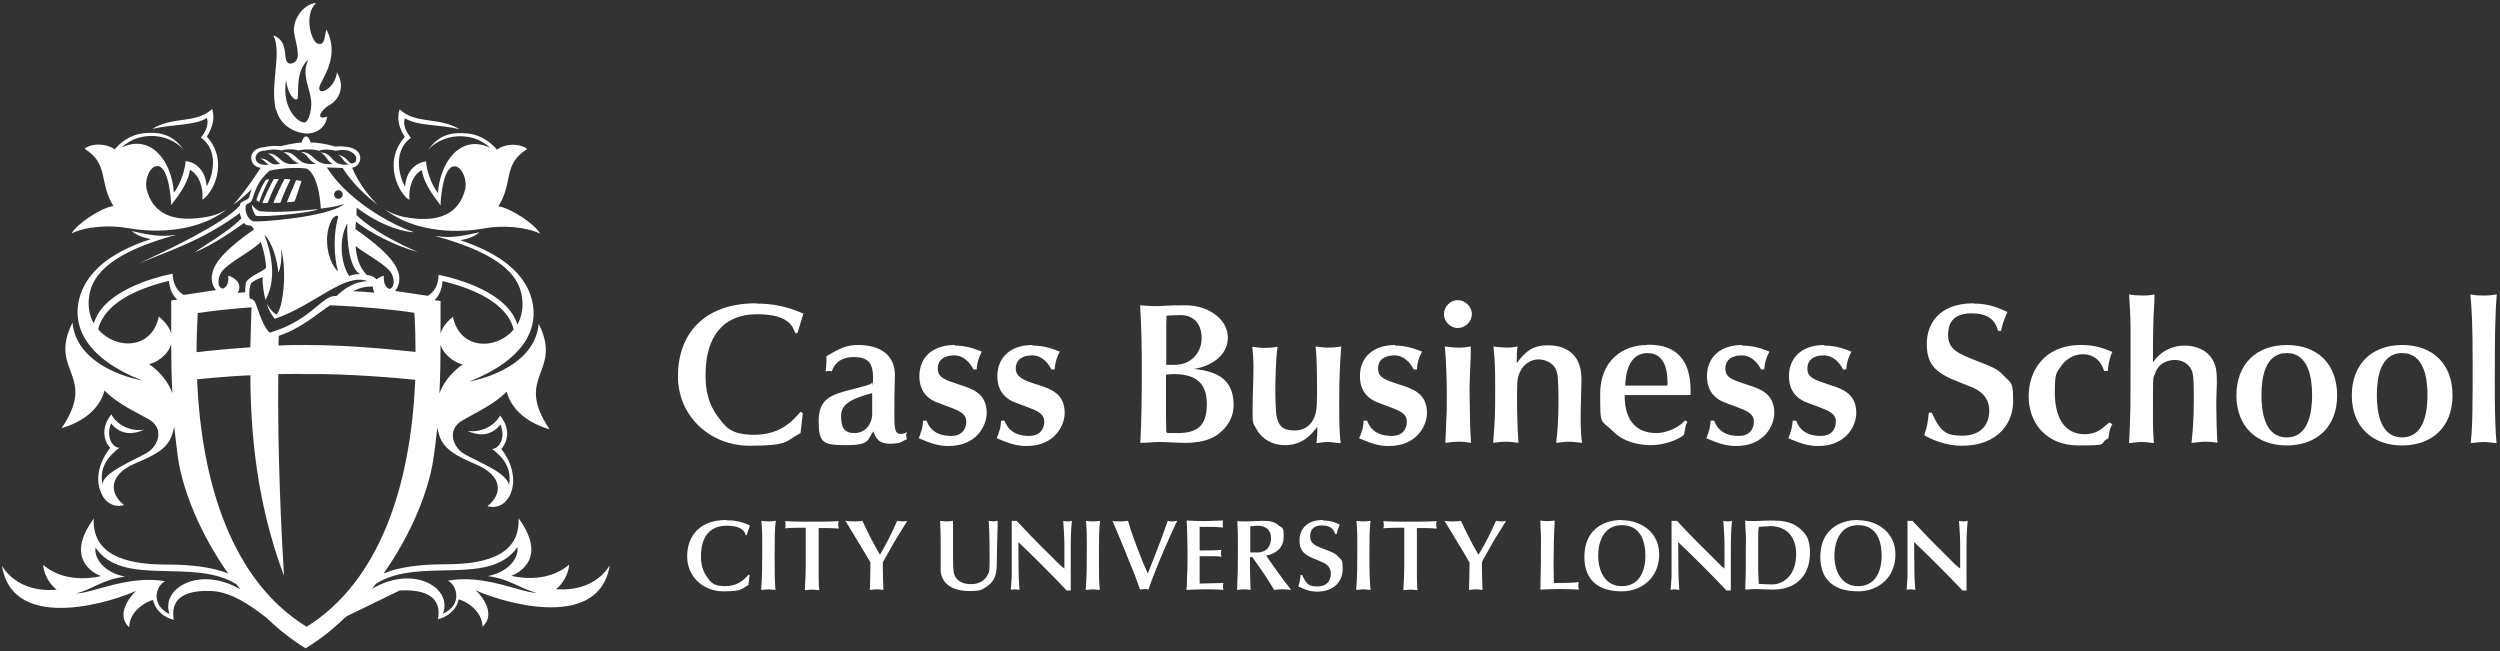
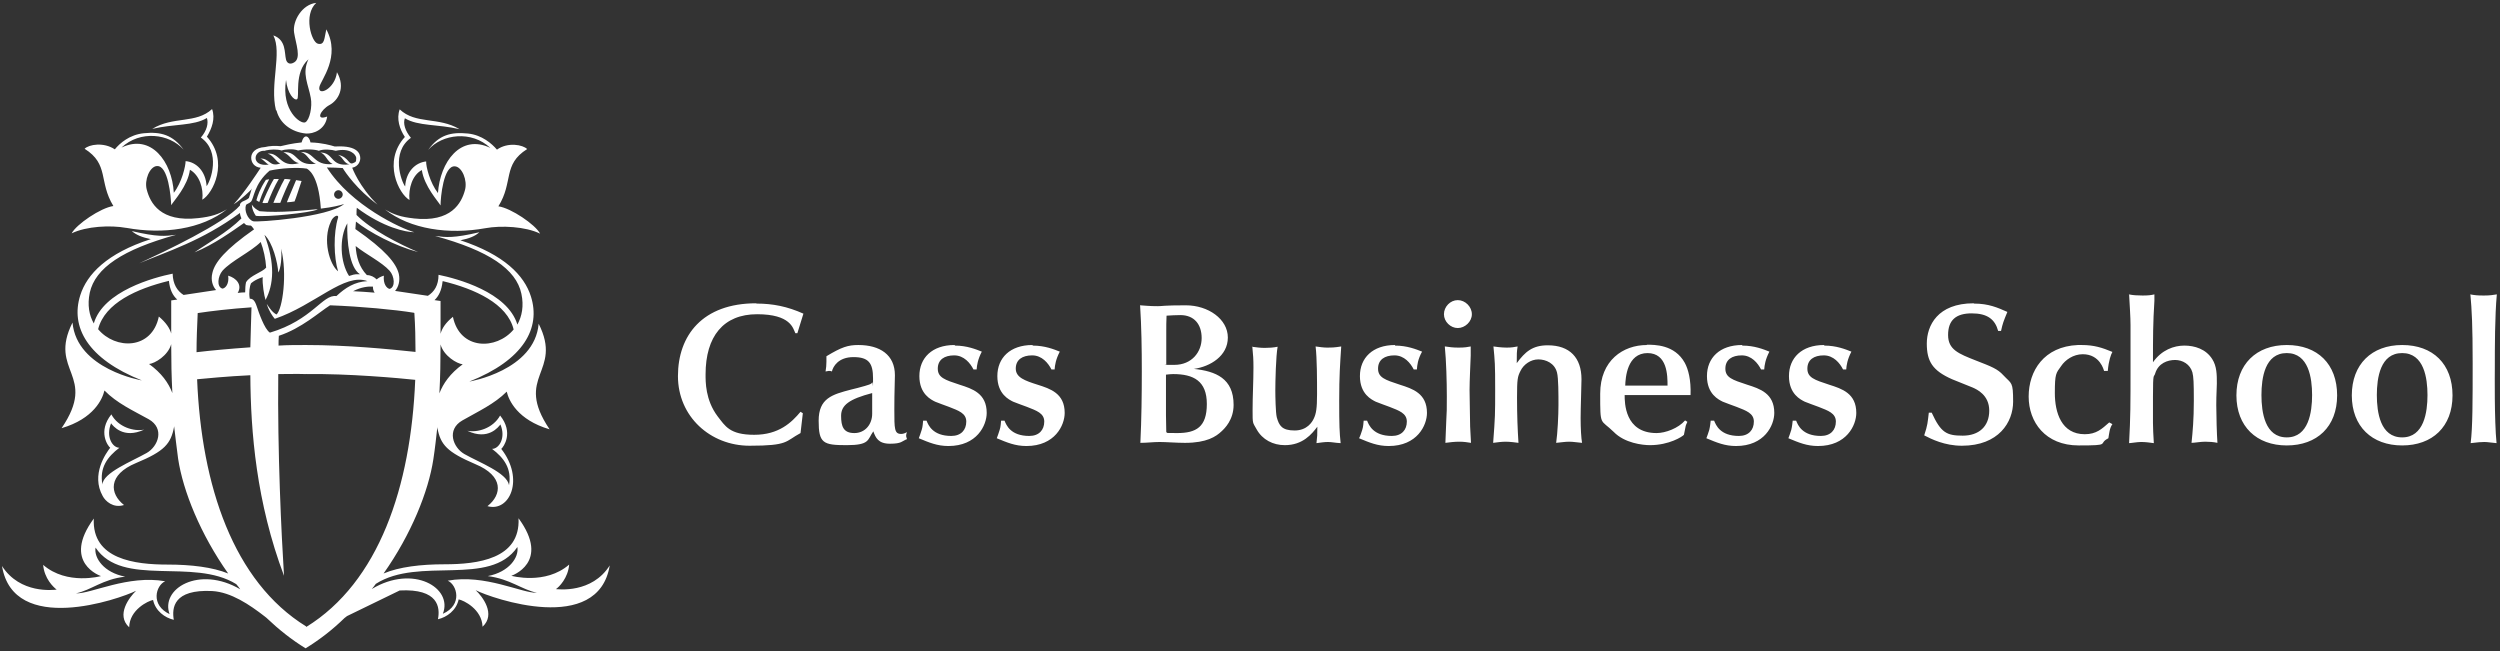
<svg xmlns="http://www.w3.org/2000/svg" id="svg3851" version="1.1" viewBox="0 0 868.8 226.4">
  <rect x="0" y="0" width="868.8" height="226.4" fill="#333333" stroke="none" />
  <defs>
    <style>
      .cls-1 {
        fill: #fff;
        stroke-width: 0px;
      }
    </style>
  </defs>
  <g id="layer1">
-     <path id="path22" class="cls-1" d="M252.4,180.7c-9.3,0-13.6,5.6-13.6,12.7s5.7,12.1,12.5,12.1,6.2-.8,8.8-2.2l.4-3.4-.4-.2c-1.6,1.9-3.8,4-8.1,4s-5.1-1.5-6.3-3.2c-2.1-2.8-2.1-6.1-2.1-7.3,0-6.6,3.1-10.5,8.9-10.5s6.3,2.4,6.7,3.3h.3l1.1-3.4c-2.8-1.3-5.3-1.8-8.2-1.8ZM459.8,180.7c-6.3,0-8.2,3.9-8.2,7s1,4.7,4.4,6.2c1,.4,2.6,1,3.6,1.5.7.3,2.9,1.2,2.9,4s-1.8,4.4-4.6,4.4-3.8-.5-5.4-4h-.5c-.2,1.7-.2,2.1-.8,4,1.3.6,3.5,1.8,6.5,1.8,6.4,0,8.9-4.1,8.9-7.7s-.3-3.1-1.7-4.6c-1-1.1-2.1-1.5-4.8-2.5-3.1-1.2-4.8-1.9-4.8-4.4s1.4-3.8,4.1-3.8,4,1,4.6,3h.5c.3-1.3.4-1.6,1.1-3.3-1.7-.8-3.2-1.4-5.8-1.4ZM563.7,180.7c-7.1,0-13.1,3.9-13.1,12.8s5.8,12,13,12,13-5,13-12.8-6.4-11.9-12.9-11.9ZM645.8,180.7c-7.1,0-13.2,3.9-13.2,12.8s5.8,12,13.1,12,13-5,13-12.8-6.4-11.9-12.9-11.9ZM264.6,181c.3,3.4.3,5.9.3,8.1,0,6,0,11.7-.4,15.9.8,0,1.7-.2,2.5-.2s1.7.2,2.5.2c-.3-2.8-.3-6.6-.3-11.8s0-9.6.4-12.2c-.8.1-1.7.2-2.5.2s-1.8-.1-2.5-.2ZM272.8,181c.1.4.2.9.2,1.3s0,.9-.2,1.3c1.8-.2,5.1-.2,5.4-.2h1.8c0,1.4,0,2.6,0,3.9v9.8c0,2.7-.2,5.3-.3,8,1.3-.1,1.8-.2,2.4-.2s1.6.1,2.6.2c-.1-1-.2-2.1-.2-4.8v-12.9c0-1.3,0-2.6,0-3.9,2.4,0,4.9,0,7,.2-.1-.6-.2-.9-.2-1.3s0-.7.2-1.3c-3.4.2-6.4.2-9.3.2s-6.6,0-9.3-.2ZM293.8,181c1.8,3,4.8,7.9,6.6,10.9l2.1,3.6c0,2.2-.1,6.7-.2,9.5.7,0,1.6-.2,2.3-.2s1.6.1,2.4.2c-.1-3.3-.2-5.1-.2-8.1v-1.3c0-.3.2-.7.5-1.1,1.5-2.5,2.8-5.1,4.4-7.7.5-.8,3.1-4.9,3.6-5.8-.4.1-.8.2-1.5.2s-1.5-.1-2-.2c-2.5,5.5-3.1,6.7-6,11.8-3-5.2-4.3-8-6.1-11.8-1,.2-2,.2-2.9.2s-1.6,0-2.8-.2ZM326.7,181c.1,1.8.2,4.5.2,6.3v9.5c0,.3,0,1.4,0,1.9.8,5.4,5.8,6.7,10,6.7s4.2-.5,5.9-1.5c2.3-1.5,3.5-3.3,3.6-7.5,0-3.5.2-10.7.3-13.7v-1.7c-.4,0-1,.2-1.5.2s-1.1-.2-1.6-.2c.3,4.5.3,9.1.3,13.7s-.2,4-.5,4.7c-.8,2.1-3,3.6-5.8,3.6s-4.3-.8-5.3-2.1c-1-1.4-1.1-2.6-1.1-8.2s0-6.3,0-9v-2.7c-.6.1-1.4.2-2.2.2s-1.7-.1-2.5-.2h0ZM351.6,181c0,3.3,0,6.5,0,9.8v4.8c0,1,0,3.6,0,4.6l-.3,4.8c.4-.1.9-.2,1.4-.2s1.2.2,1.6.2c-.2-3.2-.3-3.6-.3-5.6,0-3.7-.1-6.2-.1-11,3.7,3.4,12.3,12,16.8,16.8.2,0,.5,0,.7,0s.5,0,.7,0c0-.9,0-2.7,0-3.5,0-1.8,0-6.9,0-8.9,0-5.1,0-7.6.4-11.8-.4.1-.8.2-1.5.2s-1.1-.1-1.5-.2c.2,2.9.4,5.9.4,8.8v7.8c-.8-.6-1.1-.9-1.8-1.5l-4.1-4.1c-4.2-4.1-7.3-7.4-10.7-11-.3,0-.5,0-.8,0s-.5,0-.8,0h0ZM377.4,181c.3,3.4.3,5.9.3,8.1,0,6,0,11.7-.4,15.9.8,0,1.7-.2,2.5-.2s1.6.2,2.4.2c-.3-2.8-.3-6.6-.3-11.8s0-9.6.4-12.2c-.8.1-1.7.2-2.5.2s-1.8-.1-2.5-.2ZM386.6,181c.3.7,1.9,4.4,2.2,5.2.5,1.1,2.7,6.6,3.2,7.8,2.4,5.8,2.6,6.4,4.2,10.9.5-.1.8-.2,1.6-.2s.9.1,1.3.2c1.5-4.3,3.2-8.6,5-12.8,1.4-3.2,3.5-8.1,5-11.1-.8.1-1.3.2-1.7.2s-.8,0-1.6-.2c-1.4,4.4-5.3,14.2-5.6,15l-1.3,3.3c-.8-1.9-1.7-3.7-2.4-5.6-2.9-7.4-3.5-9.3-4.5-12.7-.9.1-1.8.2-2.6.2s-2,0-2.8-.2ZM412.4,181c.2,3.5.3,10.2.3,11.7s0,5.9-.2,7.9c0,1.5,0,2.9-.2,4.4,2.2-.1,4.4-.2,6.5-.2s4.3,0,6.4.2c-.1-.4-.2-.7-.2-1.2s0-.8.2-1.2c-3,.1-7.4.2-8.3.2v-9.5c1.6,0,3.3,0,4.9,0,.9,0,1.8,0,2.7.2-.1-.2-.2-.7-.2-1.2s0-.9.2-1.2c-1.9.2-5.8.2-7.6.2v-8.2c3.2,0,3.6,0,4.9,0l3.3.2c-.1-.3-.2-.8-.2-1.3s0-.7.2-1.1c-2.5,0-4.8.2-6.4.2s-4.6-.1-6.3-.2ZM430,181c.2,4.5.2,5,.2,9.6,0,6.7,0,7.5-.3,14.4.8-.1,1.6-.2,2.4-.2s1.6.1,2.3.2c0-.9-.2-5.4-.2-6.4v-5h.8c1.9,2.7,4.1,5.7,5.8,8.5.5.8,1.3,2.1,1.8,2.9,1-.1,1.5-.2,2.8-.2s2.1.1,3.1.2c-2.2-2.8-3.1-4-5.9-7.9-.5-.7-1.3-1.9-1.8-2.6l-1-1.4c3.2-.6,6.1-2.6,6.1-6.5s-.5-2.9-1.6-3.9c-1.5-1.4-3.2-1.7-5.5-1.7s-4.8.2-5.8.2c-1.8,0-2.7,0-3.5-.2ZM471.4,181c.3,3.4.3,5.9.3,8.1,0,6,0,11.7-.4,15.9.8,0,1.7-.2,2.5-.2s1.7.2,2.5.2c-.3-2.8-.4-6.6-.4-11.8s0-9.6.4-12.2c-.8.1-1.7.2-2.5.2s-1.8-.1-2.5-.2ZM480.7,181c.1.4.2.9.2,1.3s0,.9-.2,1.3c1.8-.2,5.2-.2,5.5-.2h1.8c0,1.4,0,2.6,0,3.9v9.8c0,2.7-.2,5.3-.3,8,1.3-.1,1.8-.2,2.4-.2s1.5.1,2.5.2c-.1-1-.2-2.1-.2-4.8v-12.9c0-1.3,0-2.6,0-3.9,2.4,0,4.9,0,6.9.2-.1-.6-.2-.9-.2-1.3s0-.7.2-1.3c-3.4.2-6.4.2-9.3.2s-6.6,0-9.3-.2h0ZM502,181c1.8,3,4.8,7.9,6.6,10.9l2.1,3.6c0,2.2-.1,6.7-.2,9.5.7,0,1.6-.2,2.3-.2s1.6.1,2.4.2c-.1-3.3-.2-5.1-.2-8.1v-1.3c0-.3.2-.7.4-1.1,1.5-2.5,2.8-5.1,4.4-7.7.5-.8,3.1-4.9,3.6-5.8-.4.1-.8.2-1.5.2s-1.4-.1-2-.2c-2.5,5.5-3.1,6.7-6.1,11.8-3-5.2-4.3-8-6.1-11.8-1,.2-2,.2-2.8.2s-1.6,0-2.9-.2ZM535.3,181c0,.7.1,3.8.2,4.5.1,3.1,0,3.5,0,5v4.9c0,.9-.2,9-.2,9.5,2.6-.1,4.5-.2,6.7-.2s4.9.1,6.7.2c-.1-.5-.2-.7-.2-1.2,0-.8,0-1,.2-1.4-2.1.3-7.1.3-8.1.3h-.6c0-1.9-.1-4.2-.1-6.6,0-5.4.1-9.8.4-15.1-.9.1-1.6.2-2.5.2s-1.5,0-2.4-.2h0ZM580.9,181c0,3.3,0,6.5,0,9.8v4.8c0,1,0,3.6,0,4.6l-.3,4.8c.4-.1.9-.2,1.4-.2s1.2.2,1.6.2c-.2-3.2-.3-3.6-.3-5.6,0-3.7-.1-6.2-.1-11,3.7,3.4,12.3,12,16.8,16.8.2,0,.5,0,.8,0s.4,0,.7,0c0-.9,0-2.7,0-3.5,0-1.8,0-6.9,0-8.9,0-5.1,0-7.6.4-11.8-.4.1-.8.2-1.5.2s-1.1-.1-1.5-.2c.2,2.9.4,5.9.4,8.8v7.8c-.8-.6-1.1-.9-1.7-1.5l-4.1-4.1c-4.2-4.1-7.4-7.4-10.7-11-.3,0-.5,0-.8,0s-.6,0-.8,0h0ZM606.5,181c0,1.5.1,3,.2,4.5.1,2.2,0,4.4,0,6.6,0,4.2,0,4.9,0,6.4l-.2,6.4c1.1,0,2.2-.2,3.3-.2,2.1,0,4.3.2,6.4.2s5.1-.4,7.6-2c3.3-2.1,5.2-5.8,5.2-10.7s-1.3-6.8-4-8.9c-2.9-2.3-6.6-2.4-9.6-2.4s-4.2.2-6.1.2-1.9-.1-2.9-.2h0ZM662.9,181c0,3.3,0,6.5,0,9.8v4.8c0,1,0,3.6,0,4.6l-.3,4.8c.4-.1.8-.2,1.4-.2s1.2.2,1.6.2c-.2-3.2-.3-3.6-.3-5.6,0-3.7-.1-6.2-.1-11,3.7,3.4,12.3,12,16.8,16.8.2,0,.5,0,.7,0s.5,0,.7,0c0-.9,0-2.7,0-3.5,0-1.8,0-6.9,0-8.9,0-5.1,0-7.6.4-11.8-.4.1-.8.2-1.5.2s-1.1-.1-1.5-.2c.2,2.9.4,5.9.4,8.8v7.8c-.8-.6-1.1-.9-1.8-1.5l-4.1-4.1c-4.2-4.1-7.3-7.4-10.7-11-.3,0-.5,0-.8,0s-.6,0-.8,0h0ZM563.6,182.5c6.1,0,8.2,4.9,8.2,10.6s-2.3,10.6-8.2,10.6-8.2-5.4-8.2-10.6,2.2-10.6,8.2-10.6ZM645.7,182.5c6.1,0,8.2,4.9,8.2,10.6s-2.3,10.6-8.2,10.6-8.2-5.4-8.2-10.6,2.2-10.6,8.2-10.6ZM437,182.7c1.2,0,2.3.2,3.2.9,1.2.9,1.5,2.2,1.5,3.6,0,2.3-1.3,4.8-4.8,4.8s-1.8,0-2.4,0v-9.1c.5,0,1.8-.2,2.5-.2h0ZM614.8,182.8c7.3,0,9.4,5.1,9.4,9.6,0,9-5.9,10.7-8.2,10.7s-4-.2-4.8-.2c0-1.6-.2-3.2-.2-4.8v-10.8c0-1.4,0-2.8.2-4.2,1.2-.1,2.4-.2,3.6-.2Z" />
    <path id="path102" class="cls-1" d="M739.9,102.2c.2,3.7.5,8,.5,10.8v13.6c0,14.8,0,17.9-.5,27.4.7,0,2.8-.4,4.2-.4s3,.2,4.4.4c-.4-6.3-.3-7-.3-16.1s.3-6.4.8-8.2c1.1-3.5,4.3-4.6,6.9-4.6s5.2,1.5,6,4.3c.4,1.6.5,3.4.5,9.9s-.4,10.7-.8,14.6c1,0,3.2-.4,4.7-.4s2.9.1,4.3.4c-.2-2.8-.4-9.3-.4-13.1s.2-5.9.2-7.5c0-3.1,0-6-1.6-8.5-2.2-3.5-6.1-4.7-9.7-4.7s-7.9,1.5-10.9,5.8c0-8.6,0-13.6.5-21.4v-2.2c-1.2.3-2.3.4-4.1.4s-3.4-.1-4.8-.4ZM858.5,102.2c.5,5.4.8,11,.8,24s0,22.4-.7,27.8c2.4-.3,3.7-.4,4.8-.4s2.8.3,4.2.4c-.8-7.9-.6-24.6-.6-26,0-7.2,0-18.2.7-25.7-1.4.2-2.2.4-4.5.4s-3.1-.1-4.8-.4ZM506.6,104.3c-2.6,0-4.8,2.3-4.8,4.9s2.3,4.8,4.8,4.8,4.9-2.2,4.9-4.8-2.3-4.9-4.9-4.9ZM262.8,105.4c-18.7,0-27.2,11.2-27.2,25.3s11.3,24.2,24.9,24.2,12.3-1.5,17.7-4.4l.8-6.9-.8-.5c-3.1,3.7-7.5,8-16.1,8s-10.1-3.1-12.7-6.4c-4.3-5.7-4.2-12.1-4.2-14.6,0-13.2,6.2-20.9,17.9-20.9s12.5,4.9,13.3,6.6h.7l2.1-6.8c-5.6-2.5-10.6-3.5-16.3-3.5ZM685.9,105.4c-12.6,0-16.3,7.8-16.3,14s2,9.4,8.8,12.4c2,.8,5.3,2.1,7.2,2.9,1.3.6,5.7,2.5,5.7,8s-3.6,8.7-9.2,8.7-7.6-1-10.8-8h-1c-.4,3.4-.4,4.3-1.6,7.9,2.5,1.3,7.1,3.6,13.1,3.6,12.8,0,17.8-8.2,17.8-15.3s-.5-6.1-3.4-9.2c-2-2.2-4.1-3-9.5-5.1-6.1-2.4-9.7-3.8-9.7-8.9s2.7-7.5,8.2-7.5,8.1,2.1,9.2,6.1h1c.6-2.7.8-3.2,2.2-6.6-3.4-1.5-6.5-2.9-11.6-2.9ZM396.2,106c.5,7.7.6,15.4.6,23.1s-.1,16.7-.5,24.8c2.2,0,4.5-.3,6.7-.3s5.9.3,8.8.3c7.6,0,10.8-2.2,12.7-4,1.1-1,4.2-4,4.2-9.2,0-9.2-6.2-11.7-13.8-12.5,5.7-.8,11.8-4.5,11.8-10.9s-6.8-11.2-14.6-11.2-8.2.3-9.7.3c-3.1,0-4.3-.2-6.1-.3ZM410.2,109.5c4.8,0,7.4,3.2,7.4,8s-3.4,9.3-9.5,9.3-1.9,0-2.8-.2v-11.2c0-1.9,0-3.8.1-5.7,1.6-.1,3.2-.2,4.8-.2ZM298.3,119.9c-3.6,0-5.8.7-11.1,3.9,0,.6,0,1.2,0,1.9,0,1.2-.1,2.1-.3,3.4.3,0,.7-.2,1.1-.2s.7,0,1.1.2c.4-1.7,2.2-5,7.5-5s6.8,2.1,6.8,7.4,0,1-.3,1.4c-.3.6-.9.8-5,1.9l-2.4.6c-6.5,1.7-11.2,3-11.2,10.8s1.5,8.5,9.7,8.5,7.2-1.9,9.3-4.8c.8,2.2,1.7,4.3,5.8,4.3s4.1-.9,5.9-1.6c-.1-.4-.3-.8-.3-1.2s.1-.8.3-1.2c-.6.3-1.3.6-2,.6-2.4,0-2.4-1.7-2.4-8.5s.2-9.4.2-11.9c0-7.1-5.2-10.5-12.7-10.5h0ZM722.1,119.9c-11.8.5-17.1,9-17.1,17.9s5.8,17,17.4,17,6.4-.5,10.3-2.5c.3-1.7.4-3.5,1.4-4.9l-1.1-.6c-2.6,2.3-4.5,4.1-8.5,4.1-8.1,0-10.4-7.5-10.4-14.3s.4-6.9,2.2-9.4c1.4-2.1,4.2-4.1,7.5-4.1,6,0,7.3,5.5,7.4,5.8h1.3c.3-3.6,1.1-5.7,1.6-6.6-3.6-1.5-6.4-2.4-10.7-2.4s-.8,0-1.2,0ZM331.7,119.9c-7.8,0-12.2,4.5-12.2,10.8s4.1,8.2,5.5,8.9c.6.3,3.8,1.4,4.8,1.8,3.3,1.3,6,2.2,6,5.1s-1.8,5-5.2,5c-6.5,0-8-3.8-8.6-5.3h-1.2c-.1.8-.1,2-.5,3.2-.3,1-.8,2.4-1,2.9,3.6,1.5,6.4,2.7,10.3,2.7,9.9,0,13.3-7.2,13.3-11.5,0-6.8-5-8.4-9.4-9.8-5.2-1.7-7.6-2.5-7.6-5.6s2.3-4.6,5.7-4.6,5.6,2.7,6.7,4.9h1.1c.1-1.5.4-3.5,1.8-6.2-2-.8-5.2-2.1-9.3-2.1ZM358.8,119.9c-7.8,0-12.2,4.5-12.2,10.8s4.1,8.2,5.5,8.9c.6.3,3.8,1.4,4.8,1.8,3.3,1.3,6,2.2,6,5.1s-1.8,5-5.2,5c-6.5,0-8-3.8-8.6-5.3h-1.2c-.1.8-.1,2-.5,3.2-.3,1-.8,2.4-1,2.9,3.6,1.5,6.4,2.7,10.3,2.7,9.9,0,13.3-7.2,13.3-11.5,0-6.8-5-8.4-9.4-9.8s-7.6-2.5-7.6-5.6,2.3-4.6,5.7-4.6,5.6,2.7,6.7,4.9h1.1c.1-1.5.4-3.5,1.8-6.2-2-.8-5.2-2.1-9.4-2.1ZM484.8,119.9c-7.8,0-12.2,4.5-12.2,10.8s4.1,8.2,5.5,8.9c.6.3,3.8,1.4,4.8,1.8,3.3,1.3,6,2.2,6,5.1s-1.8,5-5.2,5c-6.5,0-8-3.8-8.6-5.3h-1.2c-.1.8-.1,2-.5,3.2-.3,1-.8,2.4-1.1,2.9,3.6,1.5,6.4,2.7,10.3,2.7,9.9,0,13.3-7.2,13.3-11.5,0-6.8-5-8.4-9.4-9.8-5.2-1.7-7.6-2.5-7.6-5.6s2.3-4.6,5.7-4.6,5.6,2.7,6.7,4.9h1.1c.1-1.5.3-3.5,1.8-6.2-2-.8-5.2-2.1-9.4-2.1ZM572.3,119.9c-8.2,0-16.2,5.3-16.2,16.9s0,8.7,4.7,13.3c3.8,3.9,10,4.6,12.6,4.6,6.7,0,11.3-3,11.8-3.6l.6-3c.1-.5.4-1,.6-1.5l-.8-.5c-2.3,2.7-6.8,4.4-9.9,4.4-11.1,0-11.1-10.6-11.1-13.2h22.9c.2-5.3-.8-9-2-11.2-3.5-6.4-10.6-6.3-13.2-6.3ZM605.4,119.9c-7.8,0-12.2,4.5-12.2,10.8s4.1,8.2,5.5,8.9c.6.3,3.8,1.4,4.8,1.8,3.3,1.3,6,2.2,6,5.1s-1.8,5-5.2,5c-6.5,0-8-3.8-8.6-5.3h-1.2c-.1.8-.2,2-.5,3.2-.3,1-.8,2.4-1,2.9,3.6,1.5,6.4,2.7,10.3,2.7,9.9,0,13.3-7.2,13.3-11.5,0-6.8-5-8.4-9.4-9.8-5.2-1.7-7.6-2.5-7.6-5.6s2.3-4.6,5.7-4.6,5.6,2.7,6.7,4.9h1.1c.1-1.5.4-3.5,1.8-6.2-2-.8-5.2-2.1-9.4-2.1ZM633.9,119.9c-7.8,0-12.2,4.5-12.2,10.8s4.1,8.2,5.5,8.9c.6.3,3.8,1.4,4.8,1.8,3.3,1.3,6,2.2,6,5.1s-1.8,5-5.2,5c-6.5,0-8-3.8-8.6-5.3h-1.2c-.1.8-.2,2-.5,3.2-.3,1-.8,2.4-1,2.9,3.6,1.5,6.4,2.7,10.3,2.7,9.9,0,13.3-7.2,13.3-11.5,0-6.8-5-8.4-9.4-9.8-5.2-1.7-7.6-2.5-7.6-5.6s2.3-4.6,5.7-4.6,5.6,2.7,6.7,4.9h1.1c.1-1.5.4-3.5,1.8-6.2-2-.8-5.2-2.1-9.4-2.1ZM794.7,119.9c-10.6,0-17.5,6.7-17.5,17.5s7,17.4,17.5,17.4,17.5-6.5,17.5-17.4-6.8-17.5-17.5-17.5ZM834.8,119.9c-10.6,0-17.5,6.7-17.5,17.5s7,17.4,17.5,17.4,17.5-6.5,17.5-17.4-6.8-17.5-17.5-17.5ZM537.9,120c-5.4,0-7.9,2.3-10.8,6.2,0-3.5,0-3.8.3-5.8-1.1.2-2,.4-3.8.4s-3.9-.3-4.6-.4c.5,5.2.6,6,.6,14.9s0,9.3-.7,18.6c1.5-.2,3-.4,4.4-.4s3.7.3,4.4.4c-.3-4.7-.5-9.4-.5-15.8s.2-7.2,1.2-9.2c1.1-2.3,3.6-4,6.2-4s5.7,1.3,6.5,4.6c.5,1.9.5,7.6.5,11.2s-.3,9.8-.8,13.2c1.3-.1,3-.4,4.5-.4s3,.3,4.5.4c-.3-1.6-.5-5.1-.5-8.6s.3-11.5.3-13.5c0-7.5-4.1-11.8-11.7-11.8ZM435.2,120.4c.3,3.1.4,4.4.4,7.3,0,4.9-.3,9.9-.3,14.8s0,4.2,1.4,6.7c2,3.6,5.7,5.5,9.8,5.5,6.3,0,9.4-3.9,11.3-6.4,0,3,0,3.1-.3,5.7,1.5-.2,2.7-.4,4-.4s2.4.3,4.4.4c-.4-3.8-.5-6-.5-14.8s.3-12.5.7-18.8c-2.4.4-3.6.4-4.8.4s-2.8-.2-4.1-.4c.5,4.3.5,11.7.5,16.6s-.3,6.8-1.2,8.6c-.5,1-2.2,4-6.6,4s-5.4-1.7-6.2-4.6c-.4-1.6-.5-7.4-.5-9.3,0-3.1.2-12,.8-15.2-1.5.3-3,.4-4.5.4s-2.9-.2-4.5-.4ZM502.1,120.4c.5,4.9.7,12.4.7,17.3s0,5.1-.2,8.7l-.3,7.5c1.6-.2,3.1-.4,4.8-.4s2.7.2,4.1.4c0-.8-.3-4.8-.3-5.7,0-2.4-.2-9.6-.2-12.7s.3-9,.4-11.9v-3.2c-1,.2-2.1.4-4.2.4s-3.3-.2-4.7-.4ZM572.5,122.7c7,0,7,7.9,7,11.3h-14.7c.1-2.7.6-11.3,7.8-11.3ZM794.7,122.7c7.6,0,8.8,8.7,8.8,14.6s-1.2,14.7-8.8,14.7-8.8-8.7-8.8-14.7,1.2-14.6,8.8-14.6ZM834.8,122.7c7.6,0,8.8,8.7,8.8,14.6s-1.2,14.7-8.8,14.7-8.8-8.7-8.8-14.7,1.2-14.6,8.8-14.6ZM407.7,130c7.1,0,11.7,2.4,11.7,10.4s-3.7,10.1-10.3,10.1-2.4-.2-3.8-.4c0-2-.1-4.7-.1-5.8v-14.1c.9-.1,1.7-.2,2.5-.2ZM303.1,136.6v7.2c0,3.6-2.4,6.7-6.2,6.7s-4.6-2.3-4.6-6,2.8-5.8,10.8-7.9Z" />
    <path id="path174" class="cls-1" d="M93.5,62.3l-1.1.2c-2.1,3.2-2.8,5.3-3.3,7.1.3.2.6.4,1,.6,1-3.1,2.7-6.5,3.4-7.8M97.4,70.5c.8-2.1,2.8-6.9,3.6-8.1,0,0-1-.2-2.1-.2-1.2,2-3.4,7-3.9,8.3.8,0,1.5,0,2.4,0M93,70.6c1-2.7,2.4-5.9,3.9-8.4,0,0-1.3,0-1.7,0-1.5,2.4-3.6,7.2-4,8.3,0,0,.4.2,1.8,0M155.6,201.8c3.2,1.4,5.3,8.4-1.7,11.5,3.6-9-10.3-17.3-24.7-8.6.5-.6,1-1.2,1.4-1.8,15-9.6,39.7,1.2,49.2-12.8.6,3.6-2.9,8.7-10.3,10.1,7.8,1,11.8,4.7,17.1,5.8-5.2.2-18.1-6.6-31-4.2M106.4,217.7c-25.3-15.6-36.4-48.9-37.9-85.9,3.2-.3,10.3-1,18.5-1.4.1,19.7,2.1,44.2,11.7,69.7-.9-14.3-2.3-43-2-70.1,3.2,0,6.5-.1,9.5,0h.2c0-.1.2,0,.2,0,14.3-.2,32.2,1.4,37.7,2-1.5,37.1-12.6,70.3-37.9,85.9M59.1,213.5c-7-3.2-4.9-10.1-1.7-11.5-12.9-2.3-25.8,4.4-31,4.2,5.3-1.1,9.2-4.9,17.1-5.8-7.4-1.4-10.9-6.5-10.3-10.1,9.4,14,33.9,3.4,48.9,12.7.5.6,1,1.2,1.4,1.8-14.3-8.4-28-.2-24.5,8.8M68.7,108.8c4.6-.7,11.4-1.5,18.7-2-.1,4.2-.3,8.8-.4,13.9-7.2.5-13.6,1.1-18.7,1.7,0-4.5.2-9,.4-13.5M77.3,94.1c3-3.4,9.9-6.6,13.3-10,1,2.6,1.7,5.8,1.9,8.9-1.3,1.6-5.6,2.7-7,5.1-.2.9-.3,2.1-.3,3.5-.9,0-1.7.1-2.6.2,1.7-2.8-.5-5.2-3.3-6,.4,2.9-1,4.4-2,4.5-2.1-.6-1.6-4.3,0-6.2M88,76.9c-1.9-.6-3.2-3.7-2.5-5.7.4-.4,1.1-.5,1.7-1.1,1.1-1.1,1-6.1,6.5-10.8,4-.9,9.8-1.2,12.9-.7.3.2,4.1,1.7,4.9,13.9,4.2-.5,6.5-1.1,8.1-1.6-5.6,4.7-30.4,6.4-31.6,6M92.2,52.3c1.8-.4,4-.5,5.7,0,1-.4,4-.7,5.7,0,2.6-.6,5.9-.4,7.2.1,1.6-.7,4.6-.4,5.9,0,4.7-1.1,7.1,1.2,7.1,2.6s-.3,1.3-.9,1.6c-1.9,1-1.4-1.9-5.4-2.8,1.8.9,1.9,2.9,3.9,3.3-6.6,1-5.3-4.1-10.1-4.1,2,.6,2.3,3.1,4.3,4-6.8.7-6.2-4.3-11.1-4.2,2.5.7,2.7,3.2,5.3,4.1-7.2,1-6-4.4-11.3-4,2.5,1.1,3,3.3,5.4,3.8-6.7,1.8-6.5-3.8-10.9-3.3,2,.5,2.8,2.8,4.4,3.4-3.8,1.4-3.6-1.8-6.9-1.7,1.3.5,1.7,1.5,2.9,2.1-6.3.9-5.5-5.2-1.2-4.8M117.6,66.1c.8,0,1.5.7,1.5,1.5s-.7,1.5-1.5,1.5-1.5-.7-1.5-1.5.7-1.5,1.5-1.5M125.1,95.3c-2.3-.1-2.5.3-3.8.6-3.1-4.8-3.5-13.2-.6-18.3-.2,6.3.7,15.4,4.4,17.7M135.4,94.1c1.7,1.9,2.1,5.7,0,6.3-1-.2-2.3-1.7-2-4.6-1,.3-1.8.7-2.5,1.3-.8-.8-2-1.5-3.4-1.5-2.7-2.8-3.7-6.4-3.9-10.1,3.6,2.9,9.1,5.6,11.8,8.6M129.6,99.6c0,.7.1,1.4.6,2.1-2.6-.2-5.1-.4-7.5-.5,2.9-1.5,5.3-1.7,6.9-1.6M117.5,94.3c-3-2.4-5.5-11-2.5-17.3.6-1.7,2.7-2.8,2.5-1.4-1.7,5.4-1.5,13.9,0,18.7M92.3,104.2c2.8-5.3,3.4-12.5-.4-22.6,2.9,2.7,4.6,9.7,4.8,13.1.9-1.3,1.3-5.5,1-8.3,2.2,8.8.5,21-1.6,22.9-1.4-.7-2.5-2.3-3.4-3.7.7,2.4,2,4.3,2.8,5.2,14-4.8,24.2-16.1,32.2-13.1-4.4.2-7.7,2.3-10.8,5.2-4.8-.7-8.3,8.3-23.1,12.7-1.9-1.2-3.9-7.1-4.6-9.2-.7-2.1-1.4-2.6-2.4-2.6-.4-2.2,0-4.4.4-5.3,0,0,1.1-1.2,4.1-2.2-.2,2.3.5,6.5,1,8M144,108.8c.3,4.5.4,9.1.4,13.5-9.4-1-23.6-2.4-38.1-2.4-3.2,0-6.4,0-9.5.2,0-1.1,0-2.2.1-3.4,7.9-2.6,14-8.2,17.8-10.6,10.7.4,22.5,1.5,29.2,2.6M59.5,104.5c0,4,0,7.8,0,11.4-.5-1.8-1.8-3.8-4.3-5.9-2.4,11.6-15.1,11.6-21.1,4.4,2.3-9.1,13.5-14.1,24.6-16.8.3,3,1.3,5.1,2.9,6.5-.7.1-1.4.2-2.1.3M51.8,126.5c2-.2,6.6-2.9,7.7-6.9,0,5.9.1,11.4.4,17-1.3-3.5-3.8-7-8.1-10.1M153.9,97.7c11.1,2.7,22.4,7.8,24.6,16.8-6,7.2-18.7,7.2-21.1-4.4-2.5,2-3.8,4-4.3,5.9,0-3.6,0-7.4,0-11.4-.7-.1-1.4-.2-2.1-.3,1.5-1.4,2.5-3.5,2.8-6.5M152.7,136.7c.3-5.6.4-11.2.4-17,1.1,4,5.7,6.7,7.7,6.9-4.4,3.2-6.8,6.7-8.1,10.1M193.1,204.8c1.2-.8,4.3-3.9,4.7-8.6-8.3,7.2-20.1,3.9-20.1,3.9,0,0,13.8-4.6,2.5-20,.7,14.2-14.3,16-25.7,16-8.2,0-15.8.9-21.2,3.2,9.6-13.6,15.6-28.5,17.3-39.7.6-3.9,1-7.7,1.4-11.3v.4c1.1,5.9,3.4,8.4,13.2,12.6,9.9,4.1,9.3,10.6,4.2,14.6,7.7,2.2,13-9.4,4.8-19.9.8-.7,4.4-5.6-.4-11.6-2.5,4.5-7.9,6-11.4,5.3,7.3,3.5,10.9-1.4,11.5-2.2,2,4.7-.5,8.5-2.9,8.5,4.1,3.1,6.9,6.8,5.9,12.6-.7-4.3-10.4-7.9-15.5-10.8-4-2.3-6.3-8.5-.7-11.7,5.6-3.2,11.1-5.7,15.4-10,.7,3,3.7,9.8,14.9,13.1-12.6-18.7,4.8-19.6-3.8-36.7-1.4,16.3-24.1,20.1-24.1,20.1,18.9-7.5,24.9-18.6,21.4-29.6-2.3-7.3-9.3-14.5-24.5-19.5,3-.6,5.1-1.4,6.6-2.8-9,2.1-11.5,1.8-15.4,1.3,18.6,5.1,28.2,11.5,30,20.1.9,4.2.2,7.8-1.4,10.7-3.4-11.3-21-16-27.4-17.3,0,3.7-1.5,5.9-3.7,7.3l-11.4-1.7c1.2-1.4,1.8-3.5,1.3-5.9-.9-3.7-4.6-8.3-15.1-15.6,0-.9.2-1.8.2-2.6,4.6,3.7,13.6,8.5,21.6,10.6-6.4-2.7-16.4-7.8-21.4-12.9,0-.2,0-.4,0-.6,0-.6,0-1.2.1-1.9,9.2,6.9,17.1,8.5,20,8.5-4.5-1.2-22-9.3-30.4-22.5,1.8,0,3.7.1,5.5.2.9,1.5,4.9,7.4,12.1,12.7-6.4-6.2-8.8-12.8-8.8-12.8h0c2.3-.5,2.8-2.4,2.8-3.3,0-1.4-.7-4.5-8.5-4.1h-.4c-1.3-.4-4.4-1.3-8.4-1.4-.4-2.2-2.2-3.3-3.1,0-3.1.3-6.1,1-7.3,1.3-1.8-.2-3.9-.1-5.4.3-3.4.2-4.8,2-4.8,3.7,0,1.7,1.1,3.3,3.3,3.5-1.2,1.8-5.6,8.6-9.4,12.7,2.6-1.6,6-5,6-5l.3-.5c-.4,1.3-.7,2.5-1,3.3-.6.6-1.7,1-1.9,1.1-.1,0-1.1.5-1.2,1.2v.3c-5.5,6.3-26.4,16.1-35,20.1,9.4-4,21.7-7.7,35-17.5,0,.7.3,1.4.5,1.9-4.8,4.8-11.9,8.7-16.3,11.8,6.7-2.7,13-7.3,17.2-10.2.3.3.6.6.8.7.3.1,1.2.2,1.6.2.4.3.7.8,1.1,1.3-10,7-13.7,11.5-14.5,15.2-.6,2.4.1,4.6,1.3,5.9l-11.3,1.7c-2.2-1.4-3.7-3.7-3.8-7.4-6.4,1.3-24.1,6-27.4,17.3-1.6-2.8-2.3-6.4-1.4-10.7,1.9-8.6,11.5-15,30-20.1-3.9.5-6.4.8-15.4-1.3,1.6,1.4,3.7,2.2,6.6,2.8-15.2,4.9-22.2,12.2-24.5,19.5-3.5,11,2.5,22.1,21.4,29.6,0,0-22.6-3.8-24.1-20.1-8.6,17.1,8.9,18-3.8,36.7,11.2-3.3,14.2-10.1,14.9-13.1,4.3,4.4,9.8,6.9,15.4,10,5.6,3.2,3.3,9.4-.7,11.7-5.1,2.9-15.3,6.9-15.4,11-1.1-5.9,1.8-9.7,5.9-12.8-2.4,0-4.8-3.8-2.9-8.5.6.8,4.2,5.6,11.5,2.2-3.5.7-9-.8-11.4-5.3-4.8,6-1.2,11-.4,11.6-1.4,1.8-6.8,9.3-2.6,16.8.9,1.7,3.6,4.3,7.4,3.1-5-3.9-5.7-10.5,4.2-14.6,9.9-4.1,12.1-6.7,13.2-12.6v-.3c.4,3.7.9,7.4,1.4,11.4,1.7,11.3,7.8,26.3,17.4,39.9-5.4-2.2-12.9-3.1-21-3.1-11.4,0-26.4-1.8-25.7-16-11.3,15.4,2.5,20,2.5,20,0,0-11.8,3.3-20.1-3.9.4,4.7,3.5,7.7,4.7,8.6-1.1.1-12.7,1.6-19-8.2,4,24.3,40.8,11.5,46.6,8.6-2.3,2.2-7.1,8.4-2.4,12.7.1-6.1,6.6-9.2,8.3-9.5.8,3.8,4.1,6.2,7.2,6.9-.7-4.1-.2-10.7,13.4-10,6.5.4,12.9,4.7,18.3,8.9l.5.4c4.2,4,8.7,7.6,13.6,10.6,4.9-3,9.4-6.5,13.5-10.5.3-.2.6-.5.9-.7l18.3-8.9c13.5-.7,14.1,5.9,13.3,10,3.1-.7,6.4-3.1,7.2-6.9,1.7.3,8.1,3.4,8.3,9.5,4.7-4.3,0-10.5-2.4-12.7,5.7,2.9,42.6,15.7,46.6-8.6-6.2,9.8-17.9,8.3-19,8.2M143.8,75.9c-4.5-.5-6.9-1.3-10-3.1,8.8,6.9,22.2,8.8,34.9,6.5,5.5-1,13.9-.6,19,1.9-1.6-3.1-10.1-8.9-14.5-9.5,5.3-8.5,1.4-14.5,10-19.9-1.5-1.5-6.7-2.5-10.5.2-1.8-2.1-5.2-5.1-10.1-5.6-5.9-.6-10.1.5-13.8,5.7,4.9-5.6,15.1-6.8,21.6-.7-10.3-5-17.5,4.9-18.2,15.7-2.8-3.6-4.2-9.3-4.1-11-3.7.4-7,3.5-7.3,8.7-1.4-1.8-5-11.9,2-16.9-2-2.4-2.8-5-2.1-6.8,4.6,2.8,11.5,2,19,3.8-7.3-4.4-15.2-1.6-20.8-6.9-1.2,3.3,0,6.9,1.8,9.6-7.8,8.6-2.1,19.8,1.6,21.9-.4-4,1-8.7,4.3-10.4.8,5.6,5.7,10.9,6.5,12.3,0-2.8,1-13.9,5-13.6,2.5.2,4.4,4.9,3.5,8.2-1.2,4.5-4.7,11.4-17.9,9.9M102.4,69.9c.5-1.1,1.5-4.4,2.4-7l-1.9-.3c-1.1,2.7-3,7-3.2,7.7.7,0,2.2-.2,2.7-.3M44,79.2c12.7,2.3,26.1.5,34.9-6.5-3,1.8-5.5,2.6-10,3.1-13.2,1.5-16.7-5.3-17.9-9.9-.9-3.3,1-8,3.5-8.2,4-.3,4.9,10.8,5,13.6.8-1.4,5.8-6.7,6.5-12.3,3.3,1.8,4.8,6.5,4.3,10.4,3.7-2.1,9.4-13.3,1.6-21.9,1.7-2.8,3-6.3,1.8-9.6-5.6,5.2-13.5,2.4-20.8,6.9,7.5-1.8,14.4-1,19-3.8.6,1.8,0,4.4-2.1,6.8,7.1,5,3.4,15.1,2,16.9-.3-5.2-3.6-8.4-7.3-8.7,0,1.7-1.3,7.4-4.1,11-.6-10.8-7.9-20.7-18.2-15.7,6.5-6.1,16.6-4.9,21.6.7-3.7-5.1-7.9-6.3-13.8-5.7-5,.5-8.4,3.5-10.1,5.6-3.9-2.6-9-1.7-10.5-.2,8.6,5.4,4.8,11.4,10,19.9-4.4.6-12.9,6.4-14.5,9.5,5.1-2.5,13.5-2.9,19-1.9M110.3,72.7c-3.6.3-13.1,1.4-20.1.7-1.1-.6-1.9-1.1-2.7-2.3.1,1.7.7,2.8,1.4,3.9,3.3.5,19-1,21.4-2.2M99.4,27.8c.5,4.7,2.8,7.2,3.8,6.7,1.1-.5-1.2-9.3,4-13.9-2.4,4.9,0,8.8.8,13.4.6,3.1-.4,7.7-1.9,8.5-1.6.8-8.4-4.1-6.7-14.7M96.1,38.4c1.1,4.4,5.1,7.5,10.2,8,2.5.2,6.8-1.3,7.4-5.9-4.3,1.6-2.2-2.4.8-4,3-1.6,5.7-6,2.6-11.4-.7,5.9-6.8,8.5-6.1,5.1.5-2.4,7.5-10.5,2.4-20-.7,2.9-.5,5.6-2.9,5-2.3-.5-5.1-10.1-.6-14.2-4.9.5-8.3,6.3-7.7,10.3.6,3.9,2.6,8.9,0,10.4-1.5.9-2.5.2-2.8-1-.6-2.3.1-6.8-4.4-8.4,3.1,6.1-1.3,17.1.9,26" />
  </g>
</svg>